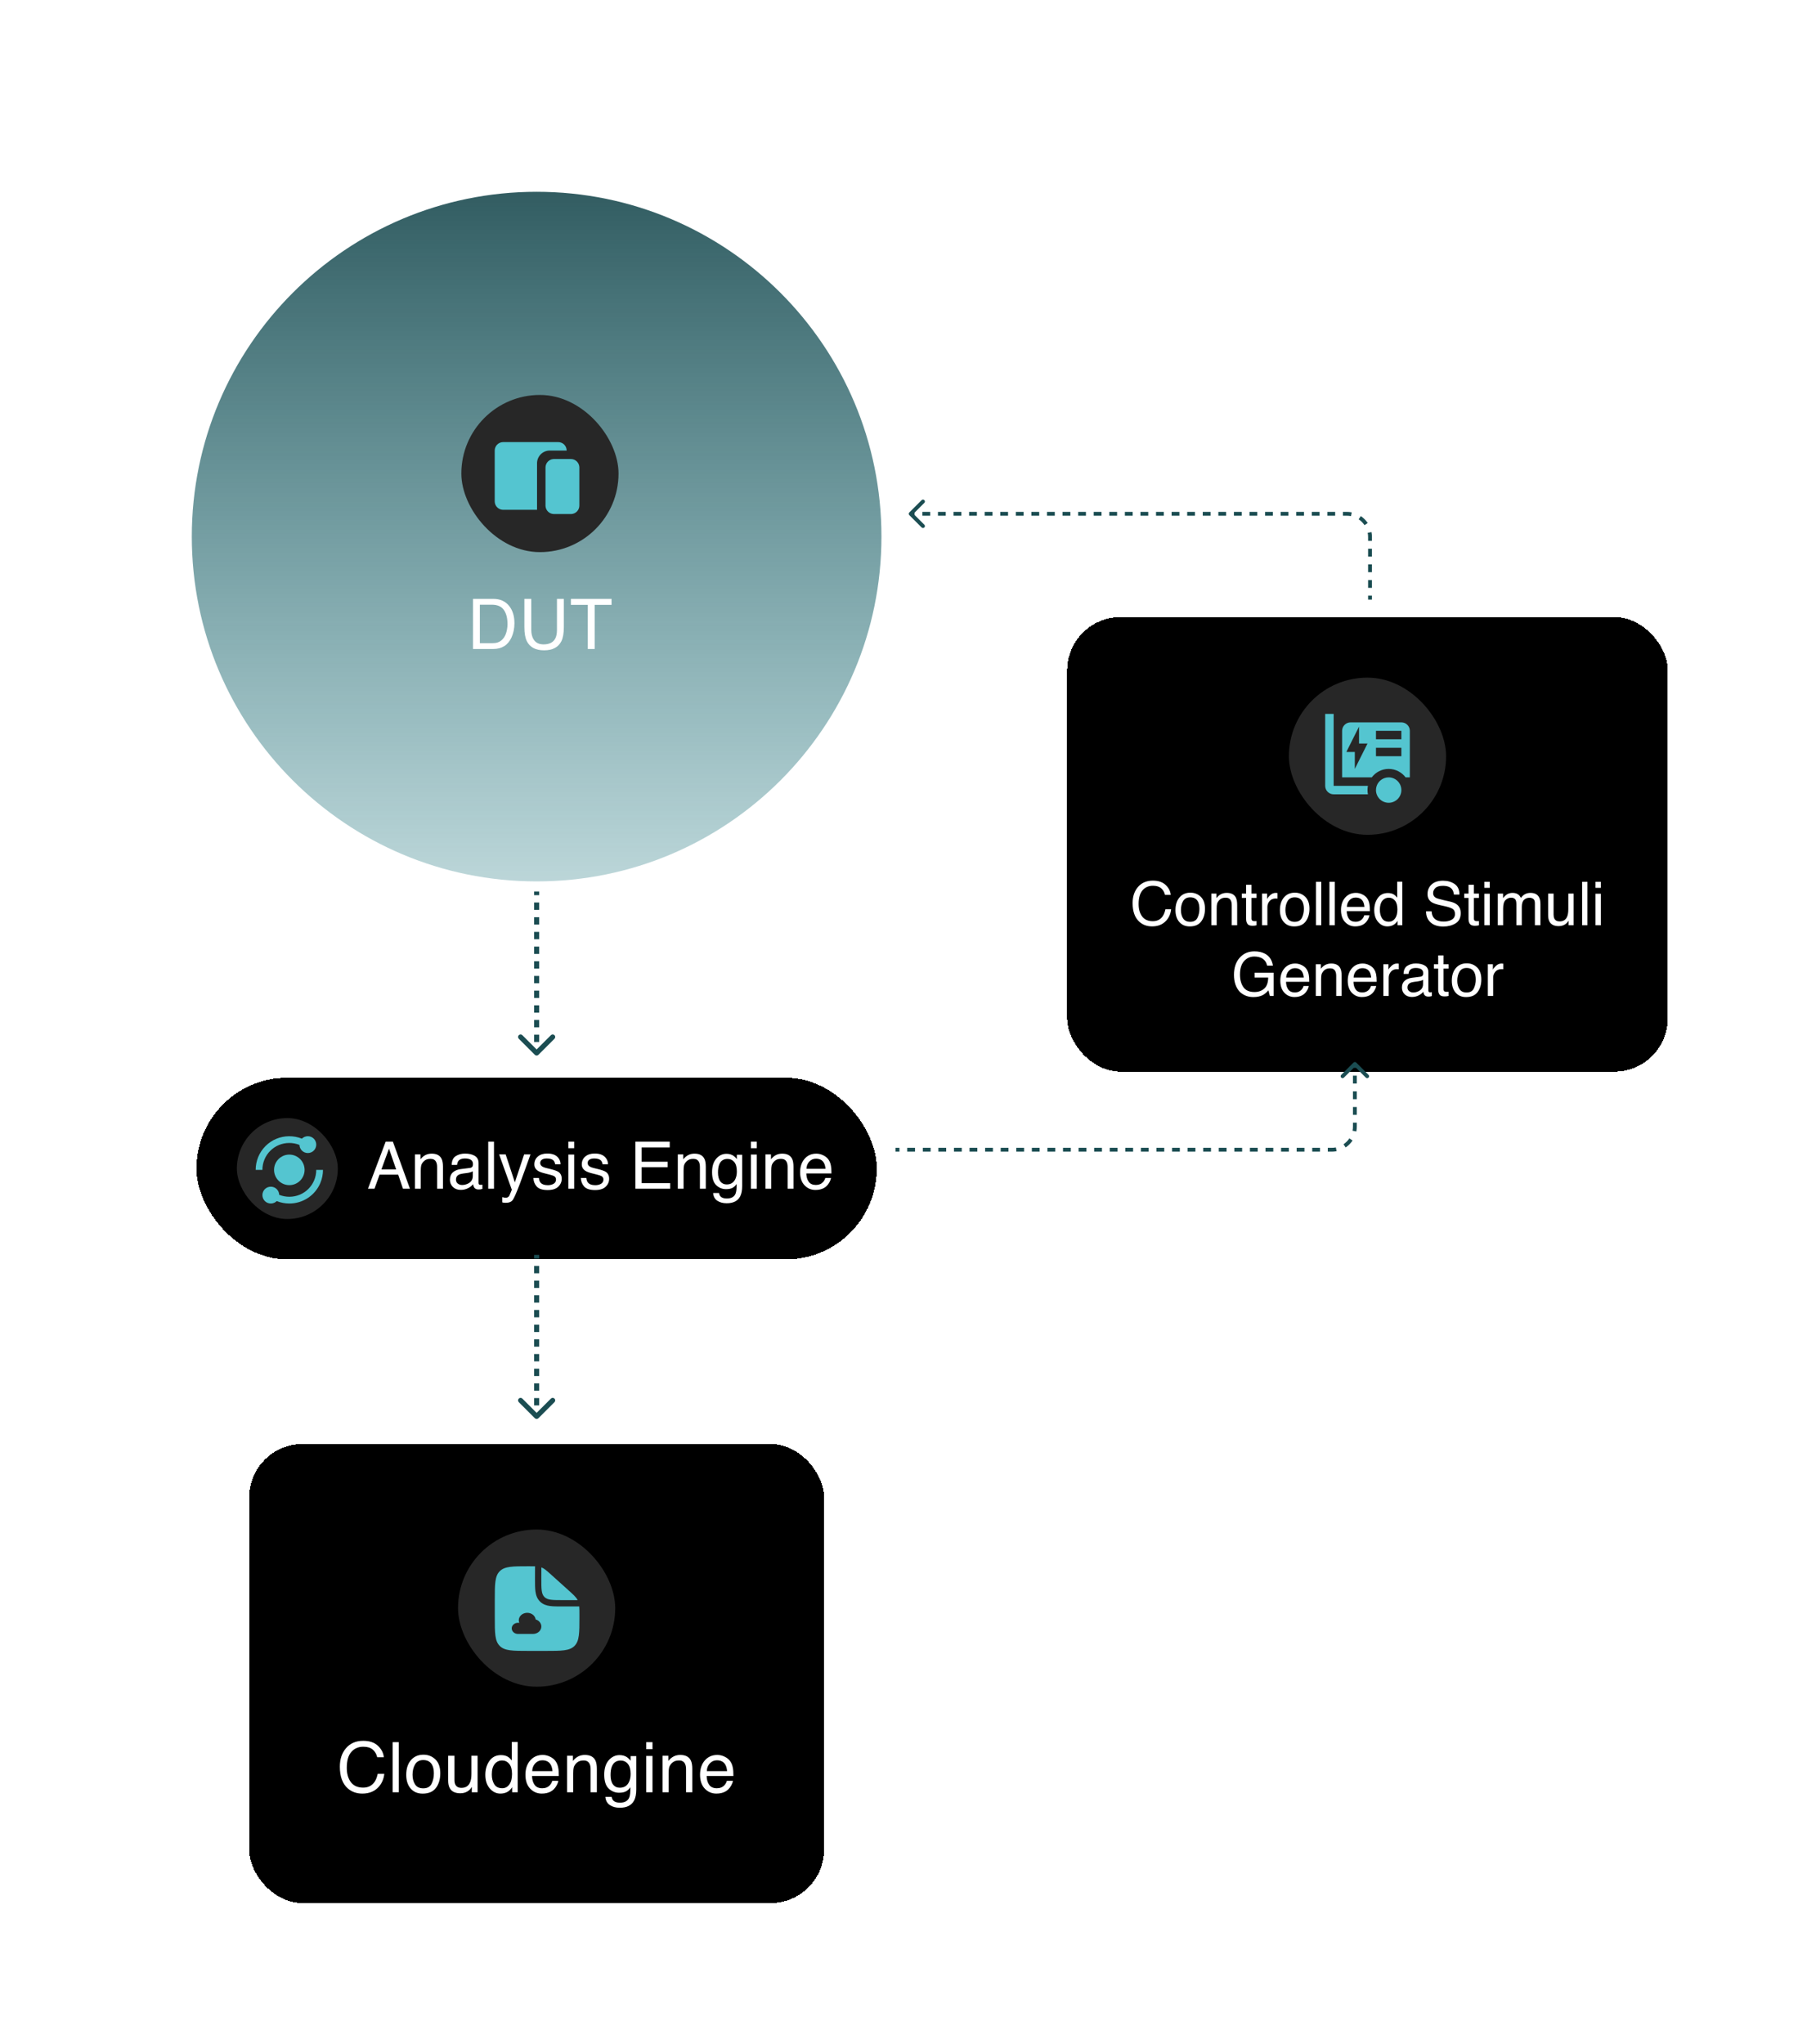
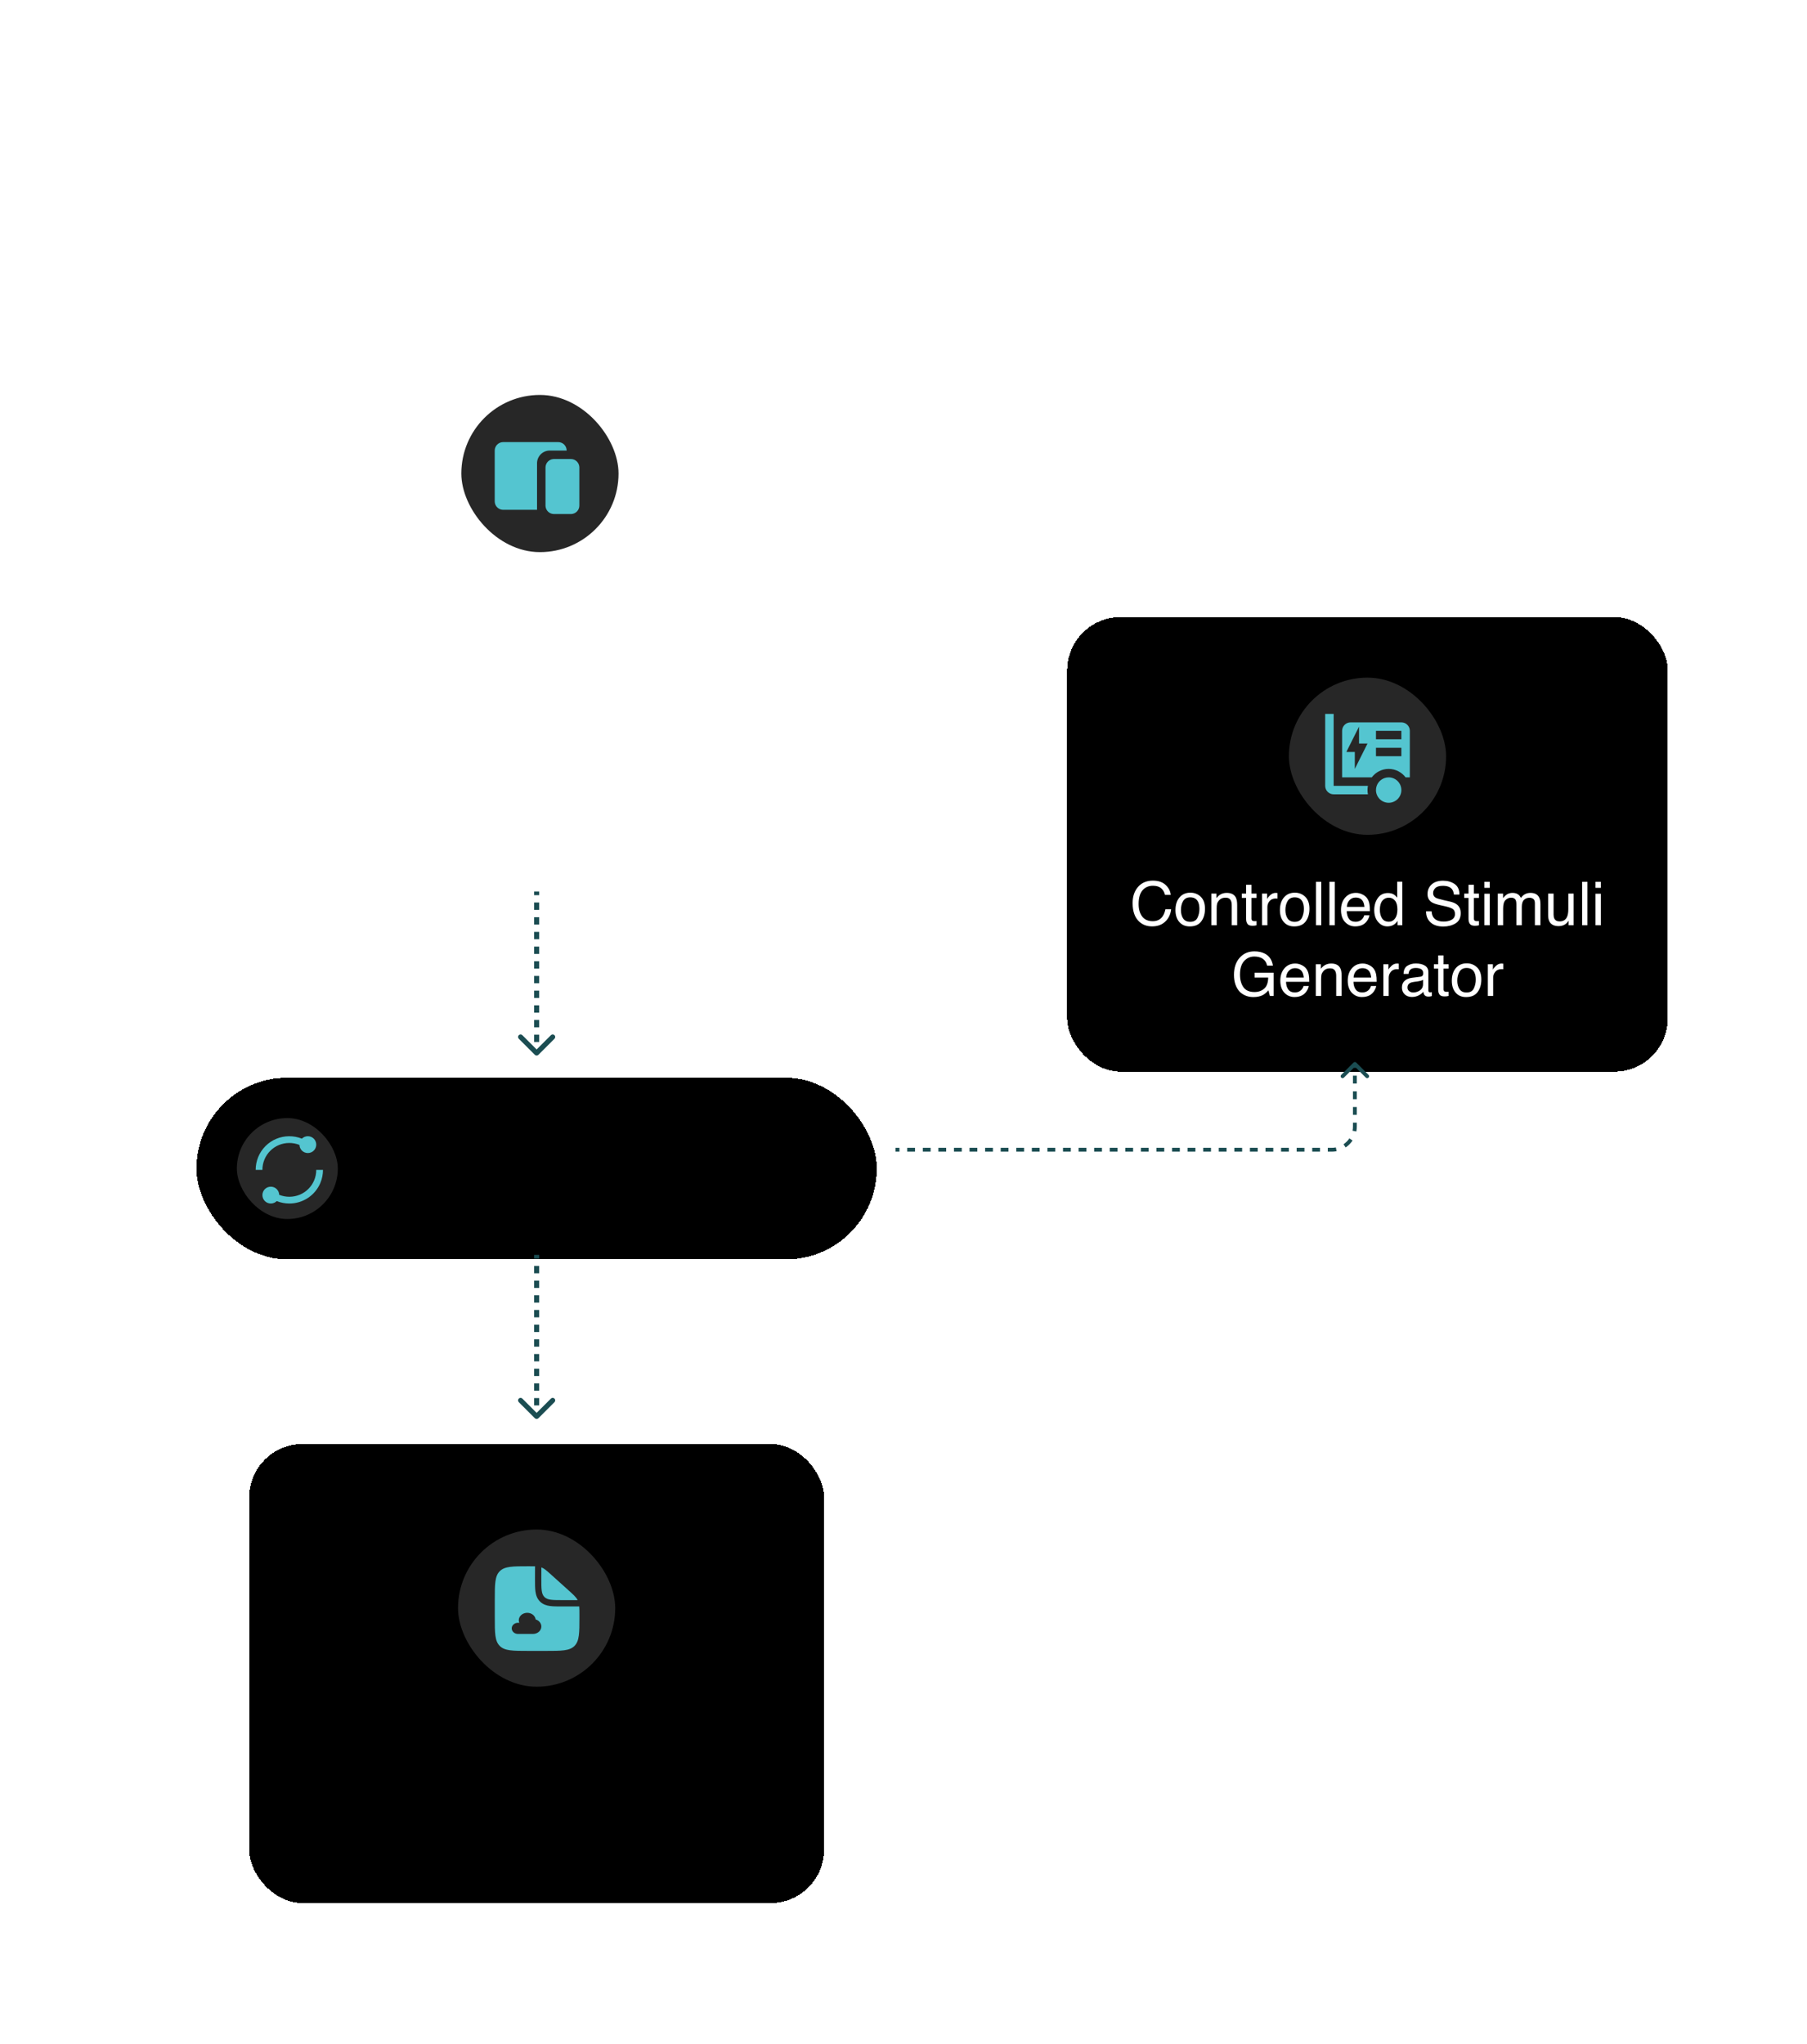
<svg xmlns="http://www.w3.org/2000/svg" width="358" height="405" viewBox="0 0 358 405" fill="none">
  <g filter="url(#filter0_d_2113_2011)">
-     <path fill-rule="evenodd" clip-rule="evenodd" d="M38 106.316C38 68.586 68.586 38 106.316 38C144.045 38 174.631 68.586 174.631 106.316C174.631 144.045 144.045 174.631 106.316 174.631C68.586 174.631 38 144.045 38 106.316Z" fill="url(#paint0_linear_2113_2011)" fill-opacity="0.85" />
-   </g>
+     </g>
  <rect x="91.4" y="78.248" width="31.143" height="31.143" rx="15.571" fill="#272727" />
  <path d="M113.105 90.945C113.528 90.945 113.935 91.105 114.246 91.392C114.556 91.68 114.746 92.074 114.778 92.496L114.782 92.622V100.168C114.782 100.591 114.622 100.999 114.334 101.309C114.047 101.619 113.652 101.809 113.23 101.841L113.105 101.845H109.751C109.328 101.845 108.92 101.686 108.61 101.398C108.3 101.11 108.11 100.716 108.078 100.294L108.074 100.168V92.622C108.074 92.199 108.233 91.791 108.521 91.481C108.809 91.171 109.203 90.981 109.625 90.949L109.751 90.945H113.105ZM110.589 87.591C111.034 87.591 111.461 87.767 111.775 88.082C112.09 88.397 112.266 88.823 112.266 89.268H108.912C108.245 89.268 107.605 89.533 107.133 90.005C106.662 90.476 106.397 91.116 106.397 91.783V101.007H99.689C99.244 101.007 98.817 100.83 98.503 100.516C98.188 100.201 98.012 99.775 98.012 99.33V89.268C98.012 88.823 98.188 88.397 98.503 88.082C98.817 87.767 99.244 87.591 99.689 87.591H110.589Z" fill="#54C5D0" />
  <path d="M97.466 127.432C97.921 127.432 98.295 127.385 98.588 127.29C99.111 127.114 99.539 126.777 99.872 126.276C100.138 125.875 100.329 125.362 100.446 124.736C100.514 124.362 100.548 124.015 100.548 123.695C100.548 122.465 100.302 121.51 99.811 120.829C99.325 120.149 98.538 119.809 97.453 119.809H95.067V127.432H97.466ZM93.715 118.653H97.736C99.102 118.653 100.16 119.137 100.913 120.106C101.584 120.98 101.92 122.1 101.92 123.465C101.92 124.519 101.722 125.472 101.325 126.324C100.627 127.829 99.426 128.581 97.723 128.581H93.715V118.653ZM105.255 118.653V124.79C105.255 125.511 105.39 126.11 105.66 126.587C106.061 127.308 106.737 127.669 107.688 127.669C108.828 127.669 109.603 127.279 110.013 126.499C110.234 126.076 110.344 125.506 110.344 124.79V118.653H111.709V124.229C111.709 125.45 111.545 126.389 111.216 127.047C110.612 128.245 109.472 128.845 107.796 128.845C106.12 128.845 104.982 128.245 104.383 127.047C104.054 126.389 103.89 125.45 103.89 124.229V118.653H105.255ZM121.161 118.653V119.836H117.815V128.581H116.45V119.836H113.105V118.653H121.161Z" fill="white" />
  <path d="M105.963 208.985C106.158 209.18 106.475 209.18 106.67 208.985L109.852 205.803C110.047 205.608 110.047 205.291 109.852 205.096C109.657 204.901 109.34 204.901 109.145 205.096L106.316 207.924L103.488 205.096C103.293 204.901 102.976 204.901 102.781 205.096C102.586 205.291 102.586 205.608 102.781 205.803L105.963 208.985ZM106.316 176.631H105.816V177.359H106.316H106.816V176.631H106.316ZM106.316 178.813H105.816V180.268H106.316H106.816V178.813H106.316ZM106.316 181.722H105.816V183.177H106.316H106.816V181.722H106.316ZM106.316 184.631H105.816V186.086H106.316H106.816V184.631H106.316ZM106.316 187.54H105.816V188.995H106.316H106.816V187.54H106.316ZM106.316 190.45H105.816V191.904H106.316H106.816V190.45H106.316ZM106.316 193.359H105.816V194.813H106.316H106.816V193.359H106.316ZM106.316 196.268H105.816V197.722H106.316H106.816V196.268H106.316ZM106.316 199.177H105.816V200.631H106.316H106.816V199.177H106.316ZM106.316 202.086H105.816V203.54H106.316H106.816V202.086H106.316ZM106.316 204.995H105.816V206.45H106.316H106.816V204.995H106.316ZM106.316 207.904H105.816V208.631H106.316H106.816V207.904H106.316Z" fill="#1B4D52" />
  <g filter="url(#filter1_d_2113_2011)">
    <rect x="38.926" y="210.631" width="134.78" height="36" rx="18" fill="black" shape-rendering="crispEdges" />
    <rect x="46.926" y="218.631" width="20" height="20" rx="10" fill="#272727" />
    <g clip-path="url(#clip0_2113_2011)">
      <path d="M52.405 226.81C52.671 226.176 53.058 225.601 53.545 225.116C54.03 224.629 54.606 224.242 55.24 223.976C56.546 223.433 58.013 223.423 59.326 223.948C59.34 224.38 59.52 224.79 59.831 225.09C60.141 225.391 60.556 225.558 60.988 225.558C61.912 225.558 62.654 224.815 62.654 223.891C62.654 222.967 61.912 222.224 60.988 222.224C60.528 222.224 60.113 222.408 59.812 222.708C58.192 222.059 56.33 222.069 54.722 222.747C53.929 223.08 53.216 223.56 52.602 224.173C51.983 224.793 51.492 225.528 51.158 226.338C50.824 227.148 50.653 228.015 50.654 228.891H51.988C51.988 228.167 52.128 227.467 52.405 226.81ZM62.236 230.972C61.969 231.607 61.585 232.178 61.096 232.666C60.608 233.155 60.037 233.539 59.402 233.806C58.095 234.349 56.628 234.359 55.315 233.834C55.302 233.402 55.121 232.993 54.811 232.692C54.501 232.392 54.086 232.224 53.654 232.224C52.73 232.224 51.988 232.967 51.988 233.891C51.988 234.815 52.73 235.558 53.654 235.558C54.114 235.558 54.529 235.374 54.83 235.074C55.621 235.394 56.467 235.558 57.321 235.558C58.632 235.561 59.915 235.176 61.008 234.452C62.101 233.728 62.956 232.698 63.466 231.49C63.812 230.667 63.989 229.784 63.988 228.891H62.654C62.656 229.606 62.514 230.314 62.236 230.972Z" fill="#54C5D0" />
-       <path d="M57.32 225.866C55.652 225.866 54.295 227.223 54.295 228.891C54.295 230.559 55.652 231.917 57.32 231.917C58.988 231.917 60.346 230.559 60.346 228.891C60.346 227.223 58.988 225.866 57.32 225.866Z" fill="#54C5D0" />
    </g>
-     <path d="M78.483 228.809L77.067 224.688L75.562 228.809H78.483ZM76.407 223.303H77.836L81.22 232.631H79.836L78.89 229.837H75.201L74.191 232.631H72.896L76.407 223.303ZM82.217 225.831H83.303V226.796C83.625 226.398 83.965 226.112 84.325 225.939C84.685 225.765 85.085 225.678 85.525 225.678C86.49 225.678 87.142 226.015 87.481 226.688C87.667 227.056 87.76 227.583 87.76 228.269V232.631H86.599V228.345C86.599 227.93 86.537 227.596 86.414 227.342C86.211 226.919 85.843 226.707 85.309 226.707C85.038 226.707 84.816 226.734 84.643 226.79C84.329 226.883 84.054 227.069 83.817 227.348C83.627 227.573 83.502 227.805 83.443 228.047C83.388 228.284 83.36 228.625 83.36 229.069V232.631H82.217V225.831ZM90.332 230.822C90.332 231.152 90.453 231.412 90.694 231.603C90.935 231.793 91.221 231.888 91.551 231.888C91.954 231.888 92.343 231.795 92.72 231.609C93.355 231.3 93.672 230.794 93.672 230.091V229.171C93.532 229.26 93.353 229.334 93.132 229.393C92.912 229.452 92.696 229.495 92.485 229.52L91.793 229.609C91.378 229.664 91.067 229.751 90.859 229.869C90.508 230.068 90.332 230.386 90.332 230.822ZM93.101 228.51C93.363 228.476 93.539 228.366 93.628 228.18C93.678 228.079 93.704 227.932 93.704 227.742C93.704 227.353 93.564 227.071 93.285 226.897C93.01 226.72 92.614 226.631 92.097 226.631C91.501 226.631 91.077 226.792 90.827 227.113C90.688 227.291 90.597 227.556 90.554 227.907H89.488C89.509 227.069 89.78 226.487 90.3 226.161C90.825 225.831 91.433 225.666 92.123 225.666C92.923 225.666 93.573 225.818 94.072 226.123C94.567 226.428 94.815 226.902 94.815 227.545V231.463C94.815 231.582 94.838 231.677 94.885 231.749C94.936 231.821 95.04 231.857 95.196 231.857C95.247 231.857 95.304 231.855 95.368 231.85C95.431 231.842 95.499 231.831 95.571 231.819V232.663C95.393 232.714 95.257 232.746 95.164 232.758C95.071 232.771 94.944 232.777 94.783 232.777C94.39 232.777 94.104 232.638 93.926 232.358C93.833 232.21 93.767 232.001 93.729 231.73C93.496 232.034 93.162 232.299 92.726 232.523C92.29 232.748 91.809 232.86 91.285 232.86C90.654 232.86 90.137 232.669 89.735 232.288C89.337 231.903 89.138 231.423 89.138 230.847C89.138 230.216 89.335 229.727 89.729 229.38C90.123 229.033 90.639 228.819 91.278 228.739L93.101 228.51ZM96.726 223.303H97.869V232.631H96.726V223.303ZM103.838 225.831H105.102C104.941 226.267 104.583 227.262 104.029 228.815C103.614 229.983 103.267 230.936 102.987 231.673C102.327 233.408 101.861 234.466 101.59 234.847C101.319 235.228 100.854 235.419 100.193 235.419C100.033 235.419 99.908 235.413 99.819 235.4C99.734 235.387 99.628 235.364 99.501 235.33V234.289C99.7 234.344 99.844 234.378 99.933 234.39C100.022 234.403 100.1 234.409 100.168 234.409C100.38 234.409 100.534 234.373 100.632 234.301C100.733 234.234 100.818 234.149 100.886 234.047C100.907 234.013 100.983 233.84 101.114 233.527C101.245 233.213 101.341 232.981 101.4 232.828L98.885 225.831H100.181L102.003 231.368L103.838 225.831ZM106.772 230.498C106.806 230.879 106.901 231.171 107.058 231.374C107.345 231.742 107.845 231.927 108.556 231.927C108.979 231.927 109.352 231.836 109.674 231.653C109.995 231.467 110.156 231.181 110.156 230.796C110.156 230.504 110.027 230.282 109.769 230.13C109.604 230.036 109.278 229.928 108.791 229.806L107.883 229.577C107.303 229.433 106.876 229.272 106.6 229.095C106.109 228.785 105.864 228.358 105.864 227.812C105.864 227.168 106.094 226.648 106.556 226.25C107.022 225.852 107.646 225.653 108.429 225.653C109.454 225.653 110.192 225.953 110.645 226.555C110.929 226.936 111.066 227.346 111.058 227.786H109.978C109.957 227.528 109.866 227.293 109.705 227.082C109.443 226.781 108.988 226.631 108.34 226.631C107.908 226.631 107.58 226.713 107.356 226.878C107.136 227.044 107.026 227.262 107.026 227.532C107.026 227.829 107.172 228.066 107.464 228.244C107.633 228.349 107.883 228.443 108.213 228.523L108.969 228.707C109.79 228.906 110.34 229.099 110.62 229.285C111.064 229.577 111.287 230.036 111.287 230.663C111.287 231.268 111.056 231.791 110.594 232.231C110.137 232.672 109.439 232.892 108.499 232.892C107.487 232.892 106.77 232.663 106.346 232.206C105.927 231.744 105.703 231.175 105.673 230.498H106.772ZM112.595 225.862H113.757V232.631H112.595V225.862ZM112.595 223.303H113.757V224.599H112.595V223.303ZM116.17 230.498C116.203 230.879 116.299 231.171 116.455 231.374C116.743 231.742 117.243 231.927 117.954 231.927C118.377 231.927 118.75 231.836 119.071 231.653C119.393 231.467 119.554 231.181 119.554 230.796C119.554 230.504 119.425 230.282 119.167 230.13C119.002 230.036 118.676 229.928 118.189 229.806L117.281 229.577C116.701 229.433 116.273 229.272 115.998 229.095C115.507 228.785 115.261 228.358 115.261 227.812C115.261 227.168 115.492 226.648 115.954 226.25C116.419 225.852 117.044 225.653 117.827 225.653C118.851 225.653 119.59 225.953 120.043 226.555C120.327 226.936 120.464 227.346 120.456 227.786H119.376C119.355 227.528 119.264 227.293 119.103 227.082C118.841 226.781 118.386 226.631 117.738 226.631C117.306 226.631 116.978 226.713 116.754 226.878C116.534 227.044 116.424 227.262 116.424 227.532C116.424 227.829 116.57 228.066 116.862 228.244C117.031 228.349 117.281 228.443 117.611 228.523L118.367 228.707C119.188 228.906 119.738 229.099 120.017 229.285C120.462 229.577 120.684 230.036 120.684 230.663C120.684 231.268 120.454 231.791 119.992 232.231C119.535 232.672 118.836 232.892 117.897 232.892C116.885 232.892 116.167 232.663 115.744 232.206C115.325 231.744 115.101 231.175 115.071 230.498H116.17ZM125.885 223.303H132.685V224.446H127.117V227.278H132.266V228.358H127.117V231.52H132.781V232.631H125.885V223.303ZM134.286 225.831H135.371V226.796C135.693 226.398 136.034 226.112 136.394 225.939C136.753 225.765 137.154 225.678 137.594 225.678C138.559 225.678 139.211 226.015 139.549 226.688C139.736 227.056 139.829 227.583 139.829 228.269V232.631H138.667V228.345C138.667 227.93 138.605 227.596 138.483 227.342C138.28 226.919 137.911 226.707 137.378 226.707C137.107 226.707 136.885 226.734 136.711 226.79C136.398 226.883 136.123 227.069 135.886 227.348C135.695 227.573 135.57 227.805 135.511 228.047C135.456 228.284 135.428 228.625 135.428 229.069V232.631H134.286V225.831ZM143.925 225.71C144.458 225.71 144.924 225.841 145.321 226.104C145.537 226.252 145.757 226.468 145.982 226.751V225.894H147.036V232.079C147.036 232.942 146.909 233.624 146.655 234.124C146.181 235.046 145.285 235.508 143.969 235.508C143.237 235.508 142.621 235.343 142.121 235.013C141.622 234.687 141.342 234.174 141.283 233.476H142.445C142.5 233.781 142.61 234.016 142.775 234.181C143.033 234.435 143.44 234.562 143.994 234.562C144.871 234.562 145.444 234.253 145.715 233.635C145.876 233.271 145.95 232.621 145.937 231.685C145.709 232.032 145.434 232.291 145.112 232.46C144.79 232.629 144.365 232.714 143.836 232.714C143.099 232.714 142.453 232.454 141.899 231.933C141.349 231.408 141.073 230.542 141.073 229.336C141.073 228.197 141.351 227.308 141.905 226.669C142.464 226.03 143.137 225.71 143.925 225.71ZM145.982 229.202C145.982 228.36 145.808 227.736 145.461 227.329C145.114 226.923 144.672 226.72 144.134 226.72C143.33 226.72 142.779 227.096 142.483 227.85C142.326 228.252 142.248 228.779 142.248 229.431C142.248 230.197 142.403 230.781 142.712 231.184C143.025 231.582 143.444 231.78 143.969 231.78C144.79 231.78 145.368 231.41 145.702 230.669C145.889 230.25 145.982 229.761 145.982 229.202ZM148.763 225.862H149.925V232.631H148.763V225.862ZM148.763 223.303H149.925V224.599H148.763V223.303ZM151.659 225.831H152.744V226.796C153.066 226.398 153.407 226.112 153.767 225.939C154.127 225.765 154.527 225.678 154.967 225.678C155.932 225.678 156.584 226.015 156.923 226.688C157.109 227.056 157.202 227.583 157.202 228.269V232.631H156.04V228.345C156.04 227.93 155.979 227.596 155.856 227.342C155.653 226.919 155.284 226.707 154.751 226.707C154.48 226.707 154.258 226.734 154.084 226.79C153.771 226.883 153.496 227.069 153.259 227.348C153.068 227.573 152.943 227.805 152.884 228.047C152.829 228.284 152.802 228.625 152.802 229.069V232.631H151.659V225.831ZM161.729 225.678C162.212 225.678 162.68 225.793 163.133 226.021C163.586 226.246 163.931 226.538 164.168 226.897C164.396 227.24 164.549 227.64 164.625 228.098C164.693 228.411 164.726 228.91 164.726 229.596H159.742C159.763 230.286 159.926 230.841 160.231 231.26C160.536 231.675 161.008 231.882 161.647 231.882C162.244 231.882 162.72 231.685 163.076 231.292C163.279 231.063 163.423 230.798 163.507 230.498H164.631C164.602 230.748 164.502 231.027 164.333 231.336C164.168 231.641 163.981 231.891 163.774 232.085C163.427 232.424 162.997 232.653 162.485 232.771C162.21 232.839 161.899 232.873 161.552 232.873C160.705 232.873 159.987 232.566 159.399 231.952C158.811 231.334 158.516 230.47 158.516 229.361C158.516 228.269 158.813 227.382 159.405 226.701C159.998 226.019 160.773 225.678 161.729 225.678ZM163.552 228.688C163.505 228.193 163.397 227.797 163.228 227.501C162.915 226.95 162.392 226.675 161.66 226.675C161.135 226.675 160.694 226.866 160.339 227.247C159.983 227.623 159.795 228.104 159.774 228.688H163.552Z" fill="white" />
  </g>
  <path d="M105.963 280.985C106.158 281.18 106.475 281.18 106.67 280.985L109.852 277.803C110.047 277.608 110.047 277.291 109.852 277.096C109.657 276.901 109.34 276.901 109.145 277.096L106.316 279.924L103.488 277.096C103.293 276.901 102.976 276.901 102.781 277.096C102.586 277.291 102.586 277.608 102.781 277.803L105.963 280.985ZM106.316 248.631H105.816V249.359H106.316H106.816V248.631H106.316ZM106.316 250.813H105.816V252.268H106.316H106.816V250.813H106.316ZM106.316 253.722H105.816V255.177H106.316H106.816V253.722H106.316ZM106.316 256.631H105.816V258.086H106.316H106.816V256.631H106.316ZM106.316 259.54H105.816V260.995H106.316H106.816V259.54H106.316ZM106.316 262.45H105.816V263.904H106.316H106.816V262.45H106.316ZM106.316 265.359H105.816V266.813H106.316H106.816V265.359H106.316ZM106.316 268.268H105.816V269.722H106.316H106.816V268.268H106.316ZM106.316 271.177H105.816V272.631H106.316H106.816V271.177H106.316ZM106.316 274.086H105.816V275.54H106.316H106.816V274.086H106.316ZM106.316 276.995H105.816V278.45H106.316H106.816V276.995H106.316ZM106.316 279.904H105.816V280.631H106.316H106.816V279.904H106.316Z" fill="#1B4D52" />
  <g filter="url(#filter2_d_2113_2011)">
    <rect x="49.369" y="282.631" width="113.893" height="90.956" rx="10.592" fill="black" shape-rendering="crispEdges" />
    <rect x="90.744" y="299.578" width="31.143" height="31.143" rx="15.571" fill="#272727" />
    <path d="M112.574 311.566L109.254 308.578C108.309 307.727 107.837 307.301 107.256 307.079L107.248 309.371C107.248 311.348 107.248 312.336 107.862 312.95C108.476 313.564 109.464 313.564 111.441 313.564H114.442C114.139 312.974 113.594 312.484 112.574 311.566Z" fill="#54C5D0" />
    <path fill-rule="evenodd" clip-rule="evenodd" d="M104.735 323.626H108.089C111.251 323.626 112.833 323.626 113.815 322.643C114.796 321.66 114.797 320.08 114.797 316.918V316.551C114.797 315.819 114.797 315.269 114.761 314.821H111.364C110.444 314.821 109.63 314.821 108.976 314.733C108.265 314.638 107.555 314.419 106.976 313.84C106.396 313.259 106.177 312.549 106.081 311.839C105.993 311.184 105.993 310.372 105.993 309.451L106.001 307.075C106.001 307.005 106.007 306.937 106.018 306.87C105.675 306.856 105.269 306.856 104.76 306.856C101.582 306.856 99.992 306.856 99.01 307.838C98.027 308.82 98.027 310.402 98.027 313.564V316.918C98.027 320.08 98.027 321.661 99.01 322.643C99.993 323.625 101.573 323.626 104.735 323.626ZM105.574 320.272C106.5 320.272 107.251 319.609 107.251 318.792C107.251 318.144 106.78 317.594 106.122 317.393C106.029 316.654 105.319 316.079 104.456 316.079C103.53 316.079 102.779 316.742 102.779 317.559C102.779 317.739 102.815 317.913 102.883 318.073C102.802 318.06 102.721 318.053 102.639 318.052C101.945 318.052 101.381 318.549 101.381 319.162C101.381 319.774 101.945 320.272 102.639 320.272H105.574Z" fill="#54C5D0" />
-     <path d="M71.961 341.442C73.218 341.442 74.193 341.774 74.887 342.436C75.581 343.098 75.966 343.851 76.043 344.693H74.732C74.583 344.053 74.286 343.547 73.84 343.173C73.398 342.799 72.776 342.612 71.974 342.612C70.997 342.612 70.206 342.956 69.602 343.646C69.003 344.331 68.703 345.383 68.703 346.802C68.703 347.964 68.974 348.908 69.514 349.634C70.06 350.355 70.871 350.715 71.947 350.715C72.939 350.715 73.693 350.334 74.212 349.573C74.486 349.172 74.691 348.645 74.826 347.991H76.138C76.02 349.037 75.633 349.913 74.975 350.62C74.187 351.472 73.123 351.898 71.785 351.898C70.632 351.898 69.663 351.549 68.879 350.85C67.847 349.926 67.331 348.5 67.331 346.572C67.331 345.108 67.719 343.907 68.494 342.97C69.332 341.952 70.488 341.442 71.961 341.442ZM77.79 341.713H79.006V351.641H77.79V341.713ZM83.849 350.857C84.655 350.857 85.207 350.553 85.504 349.945C85.806 349.332 85.957 348.651 85.957 347.903C85.957 347.228 85.849 346.678 85.633 346.254C85.29 345.588 84.7 345.254 83.862 345.254C83.119 345.254 82.578 345.538 82.24 346.106C81.902 346.673 81.733 347.358 81.733 348.16C81.733 348.931 81.902 349.573 82.24 350.086C82.578 350.6 83.114 350.857 83.849 350.857ZM83.896 344.193C84.829 344.193 85.617 344.504 86.261 345.126C86.906 345.748 87.228 346.662 87.228 347.87C87.228 349.037 86.944 350.001 86.376 350.762C85.808 351.524 84.928 351.904 83.734 351.904C82.738 351.904 81.947 351.569 81.362 350.897C80.776 350.222 80.483 349.316 80.483 348.181C80.483 346.964 80.792 345.995 81.409 345.274C82.026 344.554 82.855 344.193 83.896 344.193ZM90.036 344.403V349.208C90.036 349.577 90.094 349.879 90.212 350.113C90.428 350.546 90.831 350.762 91.421 350.762C92.268 350.762 92.845 350.384 93.151 349.627C93.318 349.221 93.401 348.665 93.401 347.958V344.403H94.618V351.641H93.469L93.483 350.573C93.325 350.848 93.129 351.08 92.895 351.269C92.43 351.648 91.867 351.837 91.205 351.837C90.173 351.837 89.47 351.492 89.096 350.803C88.894 350.433 88.792 349.94 88.792 349.323V344.403H90.036ZM97.433 348.106C97.433 348.881 97.597 349.53 97.926 350.053C98.255 350.575 98.782 350.837 99.507 350.837C100.071 350.837 100.533 350.596 100.893 350.113C101.258 349.627 101.44 348.931 101.44 348.025C101.44 347.111 101.253 346.435 100.879 345.998C100.505 345.556 100.044 345.335 99.494 345.335C98.881 345.335 98.383 345.57 98 346.038C97.622 346.507 97.433 347.196 97.433 348.106ZM99.264 344.274C99.818 344.274 100.282 344.391 100.656 344.626C100.873 344.761 101.118 344.997 101.393 345.335V341.679H102.562V351.641H101.467V350.634C101.184 351.08 100.848 351.402 100.46 351.6C100.073 351.799 99.629 351.898 99.129 351.898C98.323 351.898 97.624 351.56 97.034 350.884C96.444 350.204 96.149 349.3 96.149 348.174C96.149 347.12 96.417 346.207 96.953 345.437C97.493 344.662 98.264 344.274 99.264 344.274ZM107.519 344.24C108.033 344.24 108.531 344.362 109.013 344.605C109.495 344.844 109.862 345.155 110.115 345.538C110.358 345.903 110.52 346.329 110.601 346.815C110.673 347.149 110.709 347.68 110.709 348.41H105.404C105.427 349.145 105.6 349.735 105.924 350.181C106.249 350.623 106.751 350.843 107.432 350.843C108.067 350.843 108.574 350.634 108.952 350.215C109.168 349.972 109.322 349.69 109.412 349.37H110.608C110.576 349.636 110.471 349.933 110.29 350.262C110.115 350.587 109.916 350.852 109.696 351.06C109.326 351.42 108.869 351.663 108.324 351.79C108.031 351.862 107.7 351.898 107.33 351.898C106.429 351.898 105.665 351.571 105.039 350.918C104.413 350.26 104.1 349.341 104.1 348.16C104.1 346.998 104.415 346.054 105.046 345.329C105.677 344.603 106.501 344.24 107.519 344.24ZM109.459 347.444C109.409 346.917 109.295 346.495 109.114 346.18C108.781 345.594 108.225 345.302 107.445 345.302C106.886 345.302 106.418 345.504 106.039 345.91C105.661 346.311 105.46 346.822 105.438 347.444H109.459ZM112.348 344.403H113.504V345.43C113.846 345.006 114.209 344.702 114.592 344.518C114.975 344.333 115.401 344.24 115.869 344.24C116.896 344.24 117.59 344.599 117.951 345.315C118.149 345.707 118.248 346.268 118.248 346.998V351.641H117.011V347.079C117.011 346.637 116.946 346.281 116.815 346.011C116.599 345.561 116.207 345.335 115.639 345.335C115.351 345.335 115.115 345.365 114.93 345.423C114.596 345.522 114.304 345.721 114.051 346.018C113.848 346.257 113.716 346.505 113.652 346.761C113.594 347.014 113.565 347.376 113.565 347.849V351.641H112.348V344.403ZM122.746 344.274C123.313 344.274 123.809 344.414 124.233 344.693C124.462 344.851 124.697 345.081 124.935 345.383V344.47H126.057V351.053C126.057 351.972 125.922 352.697 125.652 353.229C125.147 354.211 124.194 354.702 122.793 354.702C122.014 354.702 121.358 354.527 120.826 354.175C120.295 353.828 119.997 353.283 119.934 352.54H121.171C121.23 352.864 121.347 353.114 121.522 353.29C121.797 353.56 122.23 353.695 122.82 353.695C123.753 353.695 124.363 353.367 124.652 352.709C124.823 352.321 124.902 351.63 124.888 350.634C124.645 351.003 124.352 351.278 124.01 351.458C123.667 351.639 123.214 351.729 122.651 351.729C121.867 351.729 121.18 351.452 120.59 350.897C120.004 350.339 119.711 349.417 119.711 348.133C119.711 346.921 120.006 345.975 120.597 345.295C121.191 344.614 121.908 344.274 122.746 344.274ZM124.935 347.991C124.935 347.095 124.751 346.43 124.381 345.998C124.012 345.565 123.541 345.349 122.969 345.349C122.113 345.349 121.527 345.75 121.212 346.552C121.045 346.98 120.962 347.541 120.962 348.235C120.962 349.05 121.126 349.672 121.455 350.1C121.788 350.523 122.234 350.735 122.793 350.735C123.667 350.735 124.282 350.341 124.638 349.553C124.836 349.106 124.935 348.586 124.935 347.991ZM128.034 344.436H129.271V351.641H128.034V344.436ZM128.034 341.713H129.271V343.092H128.034V341.713ZM131.254 344.403H132.41V345.43C132.752 345.006 133.115 344.702 133.498 344.518C133.881 344.333 134.307 344.24 134.775 344.24C135.803 344.24 136.496 344.599 136.857 345.315C137.055 345.707 137.154 346.268 137.154 346.998V351.641H135.918V347.079C135.918 346.637 135.852 346.281 135.722 346.011C135.505 345.561 135.113 345.335 134.546 345.335C134.257 345.335 134.021 345.365 133.836 345.423C133.503 345.522 133.21 345.721 132.957 346.018C132.755 346.257 132.622 346.505 132.559 346.761C132.5 347.014 132.471 347.376 132.471 347.849V351.641H131.254V344.403ZM142.111 344.24C142.625 344.24 143.123 344.362 143.605 344.605C144.087 344.844 144.454 345.155 144.707 345.538C144.95 345.903 145.112 346.329 145.193 346.815C145.265 347.149 145.301 347.68 145.301 348.41H139.996C140.019 349.145 140.192 349.735 140.516 350.181C140.841 350.623 141.343 350.843 142.024 350.843C142.659 350.843 143.166 350.634 143.544 350.215C143.76 349.972 143.914 349.69 144.004 349.37H145.2C145.168 349.636 145.063 349.933 144.882 350.262C144.707 350.587 144.508 350.852 144.288 351.06C143.918 351.42 143.461 351.663 142.916 351.79C142.623 351.862 142.292 351.898 141.922 351.898C141.021 351.898 140.257 351.571 139.631 350.918C139.005 350.26 138.692 349.341 138.692 348.16C138.692 346.998 139.007 346.054 139.638 345.329C140.269 344.603 141.093 344.24 142.111 344.24ZM144.051 347.444C144.002 346.917 143.887 346.495 143.706 346.18C143.373 345.594 142.817 345.302 142.037 345.302C141.478 345.302 141.01 345.504 140.631 345.91C140.253 346.311 140.052 346.822 140.03 347.444H144.051Z" fill="white" />
  </g>
  <g filter="url(#filter3_d_2113_2011)">
    <rect x="211.426" y="118.796" width="119" height="90.063" rx="10.592" fill="black" shape-rendering="crispEdges" />
    <rect x="255.355" y="130.796" width="31.143" height="31.143" rx="15.571" fill="#272727" />
    <path d="M264.22 137.983H262.543V152.237C262.543 152.682 262.72 153.108 263.034 153.423C263.349 153.737 263.775 153.914 264.22 153.914H271.012C270.953 153.646 270.928 153.361 270.928 153.076C270.928 152.79 270.953 152.505 271.012 152.237H264.22V137.983ZM271.766 150.56C272.529 149.545 273.745 148.883 275.12 148.883C276.496 148.883 277.711 149.545 278.474 150.56H279.313V141.337C279.313 140.406 278.567 139.66 277.636 139.66H267.574C267.129 139.66 266.703 139.836 266.388 140.151C266.074 140.465 265.897 140.892 265.897 141.337V150.56H271.766ZM277.636 141.337V143.014H272.605V141.337H277.636ZM272.605 144.691H277.636V146.368H272.605V144.691ZM266.735 145.529L269.251 140.498V143.852H270.928L268.412 148.883V145.529H266.735ZM272.748 152.237C272.653 152.506 272.605 152.79 272.605 153.076C272.605 153.743 272.87 154.383 273.342 154.854C273.813 155.326 274.453 155.591 275.12 155.591C276.512 155.591 277.636 154.467 277.636 153.076C277.636 151.684 276.512 150.56 275.12 150.56C274.022 150.56 273.091 151.264 272.748 152.237Z" fill="#54C5D0" />
    <path d="M228.404 171.017C229.494 171.017 230.34 171.304 230.941 171.879C231.543 172.453 231.877 173.105 231.943 173.836H230.807C230.678 173.281 230.42 172.841 230.033 172.517C229.65 172.193 229.111 172.031 228.416 172.031C227.568 172.031 226.883 172.33 226.359 172.927C225.84 173.521 225.58 174.433 225.58 175.664C225.58 176.672 225.814 177.49 226.283 178.119C226.756 178.744 227.459 179.056 228.393 179.056C229.252 179.056 229.906 178.726 230.355 178.066C230.594 177.718 230.771 177.261 230.889 176.695H232.025C231.924 177.601 231.588 178.361 231.018 178.974C230.334 179.713 229.412 180.082 228.252 180.082C227.252 180.082 226.412 179.779 225.732 179.173C224.838 178.373 224.391 177.136 224.391 175.464C224.391 174.195 224.727 173.154 225.398 172.341C226.125 171.459 227.127 171.017 228.404 171.017ZM235.799 179.179C236.498 179.179 236.977 178.916 237.234 178.388C237.496 177.857 237.627 177.267 237.627 176.619C237.627 176.033 237.533 175.556 237.346 175.189C237.049 174.611 236.537 174.322 235.811 174.322C235.166 174.322 234.697 174.568 234.404 175.06C234.111 175.552 233.965 176.146 233.965 176.841C233.965 177.509 234.111 178.066 234.404 178.511C234.697 178.957 235.162 179.179 235.799 179.179ZM235.84 173.402C236.648 173.402 237.332 173.672 237.891 174.211C238.449 174.75 238.729 175.543 238.729 176.589C238.729 177.601 238.482 178.437 237.99 179.097C237.498 179.757 236.734 180.088 235.699 180.088C234.836 180.088 234.15 179.797 233.643 179.214C233.135 178.629 232.881 177.843 232.881 176.859C232.881 175.804 233.148 174.964 233.684 174.339C234.219 173.714 234.938 173.402 235.84 173.402ZM239.988 173.584H240.99V174.474C241.287 174.107 241.602 173.843 241.934 173.683C242.266 173.523 242.635 173.443 243.041 173.443C243.932 173.443 244.533 173.754 244.846 174.375C245.018 174.714 245.104 175.201 245.104 175.834V179.859H244.031V175.904C244.031 175.521 243.975 175.213 243.861 174.978C243.674 174.588 243.334 174.392 242.842 174.392C242.592 174.392 242.387 174.418 242.227 174.468C241.938 174.554 241.684 174.726 241.465 174.984C241.289 175.191 241.174 175.406 241.119 175.629C241.068 175.847 241.043 176.162 241.043 176.572V179.859H239.988V173.584ZM246.879 171.832H247.945V173.584H248.947V174.445H247.945V178.541C247.945 178.759 248.02 178.906 248.168 178.98C248.25 179.023 248.387 179.045 248.578 179.045C248.629 179.045 248.684 179.045 248.742 179.045C248.801 179.041 248.869 179.035 248.947 179.027V179.859C248.826 179.894 248.699 179.92 248.566 179.935C248.438 179.951 248.297 179.959 248.145 179.959C247.652 179.959 247.318 179.834 247.143 179.584C246.967 179.33 246.879 179.002 246.879 178.599V174.445H246.029V173.584H246.879V171.832ZM250.037 173.584H251.039V174.668C251.121 174.457 251.322 174.201 251.643 173.9C251.963 173.595 252.332 173.443 252.75 173.443C252.77 173.443 252.803 173.445 252.85 173.449C252.896 173.453 252.977 173.461 253.09 173.472V174.586C253.027 174.574 252.969 174.566 252.914 174.562C252.863 174.558 252.807 174.556 252.744 174.556C252.213 174.556 251.805 174.728 251.52 175.072C251.234 175.412 251.092 175.804 251.092 176.25V179.859H250.037V173.584ZM256.494 179.179C257.193 179.179 257.672 178.916 257.93 178.388C258.191 177.857 258.322 177.267 258.322 176.619C258.322 176.033 258.229 175.556 258.041 175.189C257.744 174.611 257.232 174.322 256.506 174.322C255.861 174.322 255.393 174.568 255.1 175.06C254.807 175.552 254.66 176.146 254.66 176.841C254.66 177.509 254.807 178.066 255.1 178.511C255.393 178.957 255.857 179.179 256.494 179.179ZM256.535 173.402C257.344 173.402 258.027 173.672 258.586 174.211C259.145 174.75 259.424 175.543 259.424 176.589C259.424 177.601 259.178 178.437 258.686 179.097C258.193 179.757 257.43 180.088 256.395 180.088C255.531 180.088 254.846 179.797 254.338 179.214C253.83 178.629 253.576 177.843 253.576 176.859C253.576 175.804 253.844 174.964 254.379 174.339C254.914 173.714 255.633 173.402 256.535 173.402ZM260.713 171.252H261.768V179.859H260.713V171.252ZM263.385 171.252H264.439V179.859H263.385V171.252ZM268.641 173.443C269.086 173.443 269.518 173.548 269.936 173.759C270.354 173.966 270.672 174.236 270.891 174.568C271.102 174.884 271.242 175.254 271.312 175.675C271.375 175.964 271.406 176.425 271.406 177.058H266.807C266.826 177.695 266.977 178.207 267.258 178.593C267.539 178.976 267.975 179.168 268.564 179.168C269.115 179.168 269.555 178.986 269.883 178.623C270.07 178.412 270.203 178.168 270.281 177.89H271.318C271.291 178.121 271.199 178.379 271.043 178.664C270.891 178.945 270.719 179.175 270.527 179.355C270.207 179.668 269.811 179.879 269.338 179.988C269.084 180.05 268.797 180.082 268.477 180.082C267.695 180.082 267.033 179.798 266.49 179.232C265.947 178.662 265.676 177.865 265.676 176.841C265.676 175.834 265.949 175.015 266.496 174.386C267.043 173.757 267.758 173.443 268.641 173.443ZM270.322 176.22C270.279 175.763 270.18 175.398 270.023 175.125C269.734 174.617 269.252 174.363 268.576 174.363C268.092 174.363 267.686 174.539 267.357 174.89C267.029 175.238 266.855 175.681 266.836 176.22H270.322ZM273.375 176.795C273.375 177.466 273.518 178.029 273.803 178.482C274.088 178.935 274.545 179.162 275.174 179.162C275.662 179.162 276.062 178.953 276.375 178.535C276.691 178.113 276.85 177.509 276.85 176.724C276.85 175.931 276.688 175.345 276.363 174.966C276.039 174.584 275.639 174.392 275.162 174.392C274.631 174.392 274.199 174.595 273.867 175.002C273.539 175.408 273.375 176.005 273.375 176.795ZM274.963 173.472C275.443 173.472 275.846 173.574 276.17 173.777C276.357 173.894 276.57 174.099 276.809 174.392V171.222H277.822V179.859H276.873V178.986C276.627 179.373 276.336 179.652 276 179.824C275.664 179.996 275.279 180.082 274.846 180.082C274.146 180.082 273.541 179.789 273.029 179.203C272.518 178.613 272.262 177.83 272.262 176.853C272.262 175.939 272.494 175.148 272.959 174.48C273.428 173.808 274.096 173.472 274.963 173.472ZM283.629 177.082C283.656 177.57 283.771 177.966 283.975 178.271C284.361 178.841 285.043 179.127 286.02 179.127C286.457 179.127 286.855 179.064 287.215 178.939C287.91 178.697 288.258 178.263 288.258 177.638C288.258 177.17 288.111 176.836 287.818 176.636C287.521 176.441 287.057 176.271 286.424 176.127L285.258 175.863C284.496 175.691 283.957 175.502 283.641 175.295C283.094 174.935 282.82 174.398 282.82 173.683C282.82 172.91 283.088 172.275 283.623 171.779C284.158 171.283 284.916 171.035 285.896 171.035C286.799 171.035 287.564 171.254 288.193 171.691C288.826 172.125 289.143 172.82 289.143 173.777H288.047C287.988 173.316 287.863 172.963 287.672 172.716C287.316 172.267 286.713 172.043 285.861 172.043C285.174 172.043 284.68 172.187 284.379 172.476C284.078 172.765 283.928 173.101 283.928 173.484C283.928 173.906 284.104 174.214 284.455 174.41C284.686 174.535 285.207 174.691 286.02 174.879L287.227 175.154C287.809 175.287 288.258 175.468 288.574 175.699C289.121 176.101 289.395 176.685 289.395 177.451C289.395 178.404 289.047 179.086 288.352 179.496C287.66 179.906 286.855 180.111 285.938 180.111C284.867 180.111 284.029 179.838 283.424 179.291C282.818 178.748 282.521 178.011 282.533 177.082H283.629ZM290.941 171.832H292.008V173.584H293.01V174.445H292.008V178.541C292.008 178.759 292.082 178.906 292.23 178.98C292.312 179.023 292.449 179.045 292.641 179.045C292.691 179.045 292.746 179.045 292.805 179.045C292.863 179.041 292.932 179.035 293.01 179.027V179.859C292.889 179.894 292.762 179.92 292.629 179.935C292.5 179.951 292.359 179.959 292.207 179.959C291.715 179.959 291.381 179.834 291.205 179.584C291.029 179.33 290.941 179.002 290.941 178.599V174.445H290.092V173.584H290.941V171.832ZM294.07 173.613H295.143V179.859H294.07V173.613ZM294.07 171.252H295.143V172.447H294.07V171.252ZM296.742 173.584H297.785V174.474C298.035 174.166 298.262 173.941 298.465 173.8C298.812 173.562 299.207 173.443 299.648 173.443C300.148 173.443 300.551 173.566 300.855 173.812C301.027 173.953 301.184 174.16 301.324 174.433C301.559 174.097 301.834 173.849 302.15 173.689C302.467 173.525 302.822 173.443 303.217 173.443C304.061 173.443 304.635 173.748 304.939 174.357C305.104 174.685 305.186 175.127 305.186 175.681V179.859H304.09V175.5C304.09 175.082 303.984 174.795 303.773 174.638C303.566 174.482 303.312 174.404 303.012 174.404C302.598 174.404 302.24 174.543 301.939 174.82C301.643 175.097 301.494 175.56 301.494 176.209V179.859H300.422V175.763C300.422 175.338 300.371 175.027 300.27 174.832C300.109 174.539 299.811 174.392 299.373 174.392C298.975 174.392 298.611 174.547 298.283 174.855C297.959 175.164 297.797 175.722 297.797 176.531V179.859H296.742V173.584ZM307.793 173.584V177.75C307.793 178.07 307.844 178.332 307.945 178.535C308.133 178.91 308.482 179.097 308.994 179.097C309.729 179.097 310.229 178.769 310.494 178.113C310.639 177.761 310.711 177.279 310.711 176.666V173.584H311.766V179.859H310.77L310.781 178.933C310.645 179.172 310.475 179.373 310.271 179.537C309.869 179.865 309.381 180.029 308.807 180.029C307.912 180.029 307.303 179.73 306.979 179.132C306.803 178.812 306.715 178.384 306.715 177.849V173.584H307.793ZM313.447 171.252H314.502V179.859H313.447V171.252ZM316.09 173.613H317.162V179.859H316.09V173.613ZM316.09 171.252H317.162V172.447H316.09V171.252ZM248.525 185.029C249.334 185.029 250.033 185.185 250.623 185.498C251.479 185.947 252.002 186.734 252.193 187.859H251.039C250.898 187.23 250.607 186.773 250.166 186.488C249.725 186.199 249.168 186.054 248.496 186.054C247.699 186.054 247.027 186.353 246.48 186.951C245.938 187.548 245.666 188.439 245.666 189.623C245.666 190.646 245.891 191.48 246.34 192.125C246.789 192.765 247.521 193.086 248.537 193.086C249.314 193.086 249.957 192.861 250.465 192.412C250.977 191.959 251.238 191.228 251.25 190.22H248.555V189.254H252.334V193.859H251.584L251.303 192.752C250.908 193.185 250.559 193.486 250.254 193.654C249.742 193.943 249.092 194.088 248.303 194.088C247.283 194.088 246.406 193.757 245.672 193.097C244.871 192.269 244.471 191.132 244.471 189.687C244.471 188.246 244.861 187.099 245.643 186.248C246.385 185.435 247.346 185.029 248.525 185.029ZM256.617 187.443C257.062 187.443 257.494 187.548 257.912 187.759C258.33 187.966 258.648 188.236 258.867 188.568C259.078 188.884 259.219 189.254 259.289 189.675C259.352 189.964 259.383 190.425 259.383 191.058H254.783C254.803 191.695 254.953 192.207 255.234 192.593C255.516 192.976 255.951 193.168 256.541 193.168C257.092 193.168 257.531 192.986 257.859 192.623C258.047 192.412 258.18 192.168 258.258 191.89H259.295C259.268 192.121 259.176 192.379 259.02 192.664C258.867 192.945 258.695 193.175 258.504 193.355C258.184 193.668 257.787 193.879 257.314 193.988C257.061 194.05 256.773 194.082 256.453 194.082C255.672 194.082 255.01 193.798 254.467 193.232C253.924 192.662 253.652 191.865 253.652 190.841C253.652 189.834 253.926 189.015 254.473 188.386C255.02 187.757 255.734 187.443 256.617 187.443ZM258.299 190.22C258.256 189.763 258.156 189.398 258 189.125C257.711 188.617 257.229 188.363 256.553 188.363C256.068 188.363 255.662 188.539 255.334 188.89C255.006 189.238 254.832 189.681 254.812 190.22H258.299ZM260.684 187.584H261.686V188.474C261.982 188.107 262.297 187.843 262.629 187.683C262.961 187.523 263.33 187.443 263.736 187.443C264.627 187.443 265.229 187.754 265.541 188.375C265.713 188.714 265.799 189.201 265.799 189.834V193.859H264.727V189.904C264.727 189.521 264.67 189.213 264.557 188.978C264.369 188.588 264.029 188.392 263.537 188.392C263.287 188.392 263.082 188.418 262.922 188.468C262.633 188.554 262.379 188.726 262.16 188.984C261.984 189.191 261.869 189.406 261.814 189.629C261.764 189.847 261.738 190.162 261.738 190.572V193.859H260.684V187.584ZM269.977 187.443C270.422 187.443 270.854 187.548 271.271 187.759C271.689 187.966 272.008 188.236 272.227 188.568C272.438 188.884 272.578 189.254 272.648 189.675C272.711 189.964 272.742 190.425 272.742 191.058H268.143C268.162 191.695 268.312 192.207 268.594 192.593C268.875 192.976 269.311 193.168 269.9 193.168C270.451 193.168 270.891 192.986 271.219 192.623C271.406 192.412 271.539 192.168 271.617 191.89H272.654C272.627 192.121 272.535 192.379 272.379 192.664C272.227 192.945 272.055 193.175 271.863 193.355C271.543 193.668 271.146 193.879 270.674 193.988C270.42 194.05 270.133 194.082 269.812 194.082C269.031 194.082 268.369 193.798 267.826 193.232C267.283 192.662 267.012 191.865 267.012 190.841C267.012 189.834 267.285 189.015 267.832 188.386C268.379 187.757 269.094 187.443 269.977 187.443ZM271.658 190.22C271.615 189.763 271.516 189.398 271.359 189.125C271.07 188.617 270.588 188.363 269.912 188.363C269.428 188.363 269.021 188.539 268.693 188.89C268.365 189.238 268.191 189.681 268.172 190.22H271.658ZM274.072 187.584H275.074V188.668C275.156 188.457 275.357 188.201 275.678 187.9C275.998 187.595 276.367 187.443 276.785 187.443C276.805 187.443 276.838 187.445 276.885 187.449C276.932 187.453 277.012 187.461 277.125 187.472V188.586C277.062 188.574 277.004 188.566 276.949 188.562C276.898 188.558 276.842 188.556 276.779 188.556C276.248 188.556 275.84 188.728 275.555 189.072C275.27 189.412 275.127 189.804 275.127 190.25V193.859H274.072V187.584ZM278.848 192.189C278.848 192.494 278.959 192.734 279.182 192.91C279.404 193.086 279.668 193.173 279.973 193.173C280.344 193.173 280.703 193.088 281.051 192.916C281.637 192.63 281.93 192.164 281.93 191.515V190.666C281.801 190.748 281.635 190.816 281.432 190.871C281.229 190.925 281.029 190.964 280.834 190.988L280.195 191.07C279.812 191.121 279.525 191.201 279.334 191.31C279.01 191.494 278.848 191.787 278.848 192.189ZM281.402 190.056C281.645 190.025 281.807 189.923 281.889 189.752C281.936 189.658 281.959 189.523 281.959 189.347C281.959 188.988 281.83 188.728 281.572 188.568C281.318 188.404 280.953 188.322 280.477 188.322C279.926 188.322 279.535 188.47 279.305 188.767C279.176 188.931 279.092 189.175 279.053 189.5H278.068C278.088 188.726 278.338 188.189 278.818 187.888C279.303 187.584 279.863 187.431 280.5 187.431C281.238 187.431 281.838 187.572 282.299 187.853C282.756 188.134 282.984 188.572 282.984 189.166V192.781C282.984 192.89 283.006 192.978 283.049 193.045C283.096 193.111 283.191 193.144 283.336 193.144C283.383 193.144 283.436 193.142 283.494 193.138C283.553 193.13 283.615 193.121 283.682 193.109V193.888C283.518 193.935 283.393 193.964 283.307 193.976C283.221 193.988 283.104 193.994 282.955 193.994C282.592 193.994 282.328 193.865 282.164 193.607C282.078 193.47 282.018 193.277 281.982 193.027C281.768 193.308 281.459 193.552 281.057 193.759C280.654 193.966 280.211 194.07 279.727 194.07C279.145 194.07 278.668 193.894 278.297 193.543C277.93 193.187 277.746 192.744 277.746 192.213C277.746 191.63 277.928 191.179 278.291 190.859C278.654 190.539 279.131 190.341 279.721 190.267L281.402 190.056ZM284.93 185.832H285.996V187.584H286.998V188.445H285.996V192.541C285.996 192.759 286.07 192.906 286.219 192.98C286.301 193.023 286.438 193.045 286.629 193.045C286.68 193.045 286.734 193.045 286.793 193.045C286.852 193.041 286.92 193.035 286.998 193.027V193.859C286.877 193.894 286.75 193.92 286.617 193.935C286.488 193.951 286.348 193.959 286.195 193.959C285.703 193.959 285.369 193.834 285.193 193.584C285.018 193.33 284.93 193.002 284.93 192.599V188.445H284.08V187.584H284.93V185.832ZM290.549 193.179C291.248 193.179 291.727 192.916 291.984 192.388C292.246 191.857 292.377 191.267 292.377 190.619C292.377 190.033 292.283 189.556 292.096 189.189C291.799 188.611 291.287 188.322 290.561 188.322C289.916 188.322 289.447 188.568 289.154 189.06C288.861 189.552 288.715 190.146 288.715 190.841C288.715 191.509 288.861 192.066 289.154 192.511C289.447 192.957 289.912 193.179 290.549 193.179ZM290.59 187.402C291.398 187.402 292.082 187.672 292.641 188.211C293.199 188.75 293.479 189.543 293.479 190.589C293.479 191.601 293.232 192.437 292.74 193.097C292.248 193.757 291.484 194.088 290.449 194.088C289.586 194.088 288.9 193.797 288.393 193.214C287.885 192.629 287.631 191.843 287.631 190.859C287.631 189.804 287.898 188.964 288.434 188.339C288.969 187.714 289.688 187.402 290.59 187.402ZM294.768 187.584H295.77V188.668C295.852 188.457 296.053 188.201 296.373 187.9C296.693 187.595 297.062 187.443 297.48 187.443C297.5 187.443 297.533 187.445 297.58 187.449C297.627 187.453 297.707 187.461 297.82 187.472V188.586C297.758 188.574 297.699 188.566 297.645 188.562C297.594 188.558 297.537 188.556 297.475 188.556C296.943 188.556 296.535 188.728 296.25 189.072C295.965 189.412 295.822 189.804 295.822 190.25V193.859H294.768V187.584Z" fill="white" />
  </g>
  <path d="M268.696 210.525C268.547 210.376 268.305 210.376 268.155 210.525L265.72 212.96C265.571 213.11 265.571 213.352 265.72 213.501C265.87 213.651 266.112 213.651 266.261 213.501L268.426 211.337L270.59 213.501C270.74 213.651 270.982 213.651 271.131 213.501C271.281 213.352 271.281 213.11 271.131 212.96L268.696 210.525ZM177.426 227.796V228.179H178.197V227.796V227.413H177.426V227.796ZM179.74 227.796V228.179H181.283V227.796V227.413H179.74V227.796ZM182.826 227.796V228.179H184.369V227.796V227.413H182.826V227.796ZM185.912 227.796V228.179H187.455V227.796V227.413H185.912V227.796ZM188.998 227.796V228.179H190.541V227.796V227.413H188.998V227.796ZM192.084 227.796V228.179H193.627V227.796V227.413H192.084V227.796ZM195.17 227.796V228.179H196.713V227.796V227.413H195.17V227.796ZM198.256 227.796V228.179H199.799V227.796V227.413H198.256V227.796ZM201.342 227.796V228.179H202.886V227.796V227.413H201.342V227.796ZM204.429 227.796V228.179H205.972V227.796V227.413H204.429V227.796ZM207.515 227.796V228.179H209.058V227.796V227.413H207.515V227.796ZM210.601 227.796V228.179H212.144V227.796V227.413H210.601V227.796ZM213.687 227.796V228.179H215.23V227.796V227.413H213.687V227.796ZM216.773 227.796V228.179H218.316V227.796V227.413H216.773V227.796ZM219.859 227.796V228.179H221.402V227.796V227.413H219.859V227.796ZM222.945 227.796V228.179H224.488V227.796V227.413H222.945V227.796ZM226.031 227.796V228.179H227.574V227.796V227.413H226.031V227.796ZM229.117 227.796V228.179H230.66V227.796V227.413H229.117V227.796ZM232.203 227.796V228.179H233.746V227.796V227.413H232.203V227.796ZM235.289 227.796V228.179H236.832V227.796V227.413H235.289V227.796ZM238.375 227.796V228.179H239.918V227.796V227.413H238.375V227.796ZM241.461 227.796V228.179H243.004V227.796V227.413H241.461V227.796ZM244.547 227.796V228.179H246.09V227.796V227.413H244.547V227.796ZM247.633 227.796V228.179H249.176V227.796V227.413H247.633V227.796ZM250.719 227.796V228.179H252.262V227.796V227.413H250.719V227.796ZM253.805 227.796V228.179H255.348V227.796V227.413H253.805V227.796ZM256.891 227.796V228.179H258.434V227.796V227.413H256.891V227.796ZM259.977 227.796V228.179H261.52V227.796V227.413H259.977V227.796ZM263.063 227.796V228.179H263.835V227.796V227.413H263.063V227.796ZM263.835 227.796V228.179C264.166 228.179 264.491 228.146 264.805 228.084L264.731 227.709L264.656 227.333C264.391 227.386 264.116 227.413 263.835 227.413V227.796ZM266.386 227.023L266.598 227.341C267.141 226.977 267.607 226.511 267.97 225.968L267.652 225.756L267.335 225.543C267.027 226.002 266.632 226.397 266.173 226.705L266.386 227.023ZM268.338 224.101L268.714 224.175C268.776 223.861 268.808 223.536 268.808 223.205H268.426H268.043C268.043 223.486 268.016 223.761 267.963 224.026L268.338 224.101ZM268.426 223.205H268.808V222.429H268.426H268.043V223.205H268.426ZM268.426 220.878H268.808V219.327H268.426H268.043V220.878H268.426ZM268.426 217.776H268.808V216.225H268.426H268.043V217.776H268.426ZM268.426 214.674H268.808V213.123H268.426H268.043V214.674H268.426ZM268.426 211.571H268.808V210.796H268.426H268.043V211.571H268.426ZM268.696 210.525C268.547 210.376 268.305 210.376 268.155 210.525L265.72 212.96C265.571 213.11 265.571 213.352 265.72 213.501C265.87 213.651 266.112 213.651 266.261 213.501L268.426 211.337L270.59 213.501C270.74 213.651 270.982 213.651 271.131 213.501C271.281 213.352 271.281 213.11 271.131 212.96L268.696 210.525ZM177.426 227.796V228.179H178.197V227.796V227.413H177.426V227.796ZM179.74 227.796V228.179H181.283V227.796V227.413H179.74V227.796ZM182.826 227.796V228.179H184.369V227.796V227.413H182.826V227.796ZM185.912 227.796V228.179H187.455V227.796V227.413H185.912V227.796ZM188.998 227.796V228.179H190.541V227.796V227.413H188.998V227.796ZM192.084 227.796V228.179H193.627V227.796V227.413H192.084V227.796ZM195.17 227.796V228.179H196.713V227.796V227.413H195.17V227.796ZM198.256 227.796V228.179H199.799V227.796V227.413H198.256V227.796ZM201.342 227.796V228.179H202.886V227.796V227.413H201.342V227.796ZM204.429 227.796V228.179H205.972V227.796V227.413H204.429V227.796ZM207.515 227.796V228.179H209.058V227.796V227.413H207.515V227.796ZM210.601 227.796V228.179H212.144V227.796V227.413H210.601V227.796ZM213.687 227.796V228.179H215.23V227.796V227.413H213.687V227.796ZM216.773 227.796V228.179H218.316V227.796V227.413H216.773V227.796ZM219.859 227.796V228.179H221.402V227.796V227.413H219.859V227.796ZM222.945 227.796V228.179H224.488V227.796V227.413H222.945V227.796ZM226.031 227.796V228.179H227.574V227.796V227.413H226.031V227.796ZM229.117 227.796V228.179H230.66V227.796V227.413H229.117V227.796ZM232.203 227.796V228.179H233.746V227.796V227.413H232.203V227.796ZM235.289 227.796V228.179H236.832V227.796V227.413H235.289V227.796ZM238.375 227.796V228.179H239.918V227.796V227.413H238.375V227.796ZM241.461 227.796V228.179H243.004V227.796V227.413H241.461V227.796ZM244.547 227.796V228.179H246.09V227.796V227.413H244.547V227.796ZM247.633 227.796V228.179H249.176V227.796V227.413H247.633V227.796ZM250.719 227.796V228.179H252.262V227.796V227.413H250.719V227.796ZM253.805 227.796V228.179H255.348V227.796V227.413H253.805V227.796ZM256.891 227.796V228.179H258.434V227.796V227.413H256.891V227.796ZM259.977 227.796V228.179H261.52V227.796V227.413H259.977V227.796ZM263.063 227.796V228.179H263.835V227.796V227.413H263.063V227.796ZM263.835 227.796V228.179C264.166 228.179 264.491 228.146 264.805 228.084L264.731 227.709L264.656 227.333C264.391 227.386 264.116 227.413 263.835 227.413V227.796ZM266.386 227.023L266.598 227.341C267.141 226.977 267.607 226.511 267.97 225.968L267.652 225.756L267.335 225.543C267.027 226.002 266.632 226.397 266.173 226.705L266.386 227.023ZM268.338 224.101L268.714 224.175C268.776 223.861 268.808 223.536 268.808 223.205H268.426H268.043C268.043 223.486 268.016 223.761 267.963 224.026L268.338 224.101ZM268.426 223.205H268.808V222.429H268.426H268.043V223.205H268.426ZM268.426 220.878H268.808V219.327H268.426H268.043V220.878H268.426ZM268.426 217.776H268.808V216.225H268.426H268.043V217.776H268.426ZM268.426 214.674H268.808V213.123H268.426H268.043V214.674H268.426ZM268.426 211.571H268.808V210.796H268.426H268.043V211.571H268.426Z" fill="#1B4D52" />
-   <path d="M180.155 102.066C180.006 101.917 180.006 101.675 180.155 101.525L182.59 99.091C182.74 98.941 182.982 98.941 183.131 99.091C183.281 99.24 183.281 99.482 183.131 99.632L180.967 101.796L183.131 103.96C183.281 104.11 183.281 104.352 183.131 104.501C182.982 104.651 182.74 104.651 182.59 104.501L180.155 102.066ZM180.426 101.796V101.413H181.197V101.796V102.179H180.426V101.796ZM182.74 101.796V101.413H184.283V101.796V102.179H182.74V101.796ZM185.826 101.796V101.413H187.369V101.796V102.179H185.826V101.796ZM188.912 101.796V101.413H190.455V101.796V102.179H188.912V101.796ZM191.998 101.796V101.413H193.541V101.796V102.179H191.998V101.796ZM195.084 101.796V101.413H196.627V101.796V102.179H195.084V101.796ZM198.17 101.796V101.413H199.713V101.796V102.179H198.17V101.796ZM201.256 101.796V101.413H202.799V101.796V102.179H201.256V101.796ZM204.342 101.796V101.413H205.886V101.796V102.179H204.342V101.796ZM207.429 101.796V101.413H208.972V101.796V102.179H207.429V101.796ZM210.515 101.796V101.413H212.058V101.796V102.179H210.515V101.796ZM213.601 101.796V101.413H215.144V101.796V102.179H213.601V101.796ZM216.687 101.796V101.413H218.23V101.796V102.179H216.687V101.796ZM219.773 101.796V101.413H221.316V101.796V102.179H219.773V101.796ZM222.859 101.796V101.413H224.402V101.796V102.179H222.859V101.796ZM225.945 101.796V101.413H227.488V101.796V102.179H225.945V101.796ZM229.031 101.796V101.413H230.574V101.796V102.179H229.031V101.796ZM232.117 101.796V101.413H233.66V101.796V102.179H232.117V101.796ZM235.203 101.796V101.413H236.746V101.796V102.179H235.203V101.796ZM238.289 101.796V101.413H239.832V101.796V102.179H238.289V101.796ZM241.375 101.796V101.413H242.918V101.796V102.179H241.375V101.796ZM244.461 101.796V101.413H246.004V101.796V102.179H244.461V101.796ZM247.547 101.796V101.413H249.09V101.796V102.179H247.547V101.796ZM250.633 101.796V101.413H252.176V101.796V102.179H250.633V101.796ZM253.719 101.796V101.413H255.262V101.796V102.179H253.719V101.796ZM256.805 101.796V101.413H258.348V101.796V102.179H256.805V101.796ZM259.891 101.796V101.413H261.434V101.796V102.179H259.891V101.796ZM262.977 101.796V101.413H264.52V101.796V102.179H262.977V101.796ZM266.063 101.796V101.413H266.835V101.796V102.179H266.063V101.796ZM266.835 101.796V101.413C267.166 101.413 267.491 101.446 267.805 101.508L267.731 101.883L267.656 102.259C267.391 102.206 267.116 102.179 266.835 102.179V101.796ZM269.386 102.569L269.598 102.251C270.141 102.614 270.607 103.081 270.97 103.623L270.652 103.836L270.335 104.049C270.027 103.59 269.632 103.195 269.173 102.887L269.386 102.569ZM271.338 105.491L271.714 105.417C271.776 105.731 271.808 106.055 271.808 106.387H271.426H271.043C271.043 106.106 271.016 105.831 270.963 105.565L271.338 105.491ZM271.426 106.387H271.808V107.163H271.426H271.043V106.387H271.426ZM271.426 108.714H271.808V110.265H271.426H271.043V108.714H271.426ZM271.426 111.816H271.808V113.367H271.426H271.043V111.816H271.426ZM271.426 114.918H271.808V116.469H271.426H271.043V114.918H271.426ZM271.426 118.02H271.808V118.796H271.426H271.043V118.02H271.426ZM180.155 102.066C180.006 101.917 180.006 101.675 180.155 101.525L182.59 99.091C182.74 98.941 182.982 98.941 183.131 99.091C183.281 99.24 183.281 99.482 183.131 99.632L180.967 101.796L183.131 103.96C183.281 104.11 183.281 104.352 183.131 104.501C182.982 104.651 182.74 104.651 182.59 104.501L180.155 102.066ZM180.426 101.796V101.413H181.197V101.796V102.179H180.426V101.796ZM182.74 101.796V101.413H184.283V101.796V102.179H182.74V101.796ZM185.826 101.796V101.413H187.369V101.796V102.179H185.826V101.796ZM188.912 101.796V101.413H190.455V101.796V102.179H188.912V101.796ZM191.998 101.796V101.413H193.541V101.796V102.179H191.998V101.796ZM195.084 101.796V101.413H196.627V101.796V102.179H195.084V101.796ZM198.17 101.796V101.413H199.713V101.796V102.179H198.17V101.796ZM201.256 101.796V101.413H202.799V101.796V102.179H201.256V101.796ZM204.342 101.796V101.413H205.886V101.796V102.179H204.342V101.796ZM207.429 101.796V101.413H208.972V101.796V102.179H207.429V101.796ZM210.515 101.796V101.413H212.058V101.796V102.179H210.515V101.796ZM213.601 101.796V101.413H215.144V101.796V102.179H213.601V101.796ZM216.687 101.796V101.413H218.23V101.796V102.179H216.687V101.796ZM219.773 101.796V101.413H221.316V101.796V102.179H219.773V101.796ZM222.859 101.796V101.413H224.402V101.796V102.179H222.859V101.796ZM225.945 101.796V101.413H227.488V101.796V102.179H225.945V101.796ZM229.031 101.796V101.413H230.574V101.796V102.179H229.031V101.796ZM232.117 101.796V101.413H233.66V101.796V102.179H232.117V101.796ZM235.203 101.796V101.413H236.746V101.796V102.179H235.203V101.796ZM238.289 101.796V101.413H239.832V101.796V102.179H238.289V101.796ZM241.375 101.796V101.413H242.918V101.796V102.179H241.375V101.796ZM244.461 101.796V101.413H246.004V101.796V102.179H244.461V101.796ZM247.547 101.796V101.413H249.09V101.796V102.179H247.547V101.796ZM250.633 101.796V101.413H252.176V101.796V102.179H250.633V101.796ZM253.719 101.796V101.413H255.262V101.796V102.179H253.719V101.796ZM256.805 101.796V101.413H258.348V101.796V102.179H256.805V101.796ZM259.891 101.796V101.413H261.434V101.796V102.179H259.891V101.796ZM262.977 101.796V101.413H264.52V101.796V102.179H262.977V101.796ZM266.063 101.796V101.413H266.835V101.796V102.179H266.063V101.796ZM266.835 101.796V101.413C267.166 101.413 267.491 101.446 267.805 101.508L267.731 101.883L267.656 102.259C267.391 102.206 267.116 102.179 266.835 102.179V101.796ZM269.386 102.569L269.598 102.251C270.141 102.614 270.607 103.081 270.97 103.623L270.652 103.836L270.335 104.049C270.027 103.59 269.632 103.195 269.173 102.887L269.386 102.569ZM271.338 105.491L271.714 105.417C271.776 105.731 271.808 106.055 271.808 106.387H271.426H271.043C271.043 106.106 271.016 105.831 270.963 105.565L271.338 105.491ZM271.426 106.387H271.808V107.163H271.426H271.043V106.387H271.426ZM271.426 108.714H271.808V110.265H271.426H271.043V108.714H271.426ZM271.426 111.816H271.808V113.367H271.426H271.043V111.816H271.426ZM271.426 114.918H271.808V116.469H271.426H271.043V114.918H271.426ZM271.426 118.02H271.808V118.796H271.426H271.043V118.02H271.426Z" fill="#1B4D52" />
  <defs>
    <filter id="filter0_d_2113_2011" x="0.283" y="0.283" width="212.065" height="212.065" filterUnits="userSpaceOnUse" color-interpolation-filters="sRGB">
      <feFlood flood-opacity="0" result="BackgroundImageFix" />
      <feColorMatrix in="SourceAlpha" type="matrix" values="0 0 0 0 0 0 0 0 0 0 0 0 0 0 0 0 0 0 127 0" result="hardAlpha" />
      <feOffset />
      <feGaussianBlur stdDeviation="18.859" />
      <feColorMatrix type="matrix" values="0 0 0 0 0.035 0 0 0 0 0.098 0 0 0 0 0.106 0 0 0 1 0" />
      <feBlend mode="normal" in2="BackgroundImageFix" result="effect1_dropShadow_2113_2011" />
      <feBlend mode="normal" in="SourceGraphic" in2="effect1_dropShadow_2113_2011" result="shape" />
    </filter>
    <filter id="filter1_d_2113_2011" x="16.024" y="190.619" width="180.584" height="81.804" filterUnits="userSpaceOnUse" color-interpolation-filters="sRGB">
      <feFlood flood-opacity="0" result="BackgroundImageFix" />
      <feColorMatrix in="SourceAlpha" type="matrix" values="0 0 0 0 0 0 0 0 0 0 0 0 0 0 0 0 0 0 127 0" result="hardAlpha" />
      <feOffset dy="2.89" />
      <feGaussianBlur stdDeviation="11.451" />
      <feComposite in2="hardAlpha" operator="out" />
      <feColorMatrix type="matrix" values="0 0 0 0 0.123 0 0 0 0 0.369 0 0 0 0 0.395 0 0 0 0.09 0" />
      <feBlend mode="normal" in2="BackgroundImageFix" result="effect1_dropShadow_2113_2011" />
      <feBlend mode="normal" in="SourceGraphic" in2="effect1_dropShadow_2113_2011" result="shape" />
    </filter>
    <filter id="filter2_d_2113_2011" x="21.946" y="258.669" width="168.738" height="145.802" filterUnits="userSpaceOnUse" color-interpolation-filters="sRGB">
      <feFlood flood-opacity="0" result="BackgroundImageFix" />
      <feColorMatrix in="SourceAlpha" type="matrix" values="0 0 0 0 0 0 0 0 0 0 0 0 0 0 0 0 0 0 127 0" result="hardAlpha" />
      <feOffset dy="3.46" />
      <feGaussianBlur stdDeviation="13.711" />
      <feComposite in2="hardAlpha" operator="out" />
      <feColorMatrix type="matrix" values="0 0 0 0 0.123 0 0 0 0 0.369 0 0 0 0 0.395 0 0 0 0.09 0" />
      <feBlend mode="normal" in2="BackgroundImageFix" result="effect1_dropShadow_2113_2011" />
      <feBlend mode="normal" in="SourceGraphic" in2="effect1_dropShadow_2113_2011" result="shape" />
    </filter>
    <filter id="filter3_d_2113_2011" x="184.003" y="94.833" width="173.846" height="144.909" filterUnits="userSpaceOnUse" color-interpolation-filters="sRGB">
      <feFlood flood-opacity="0" result="BackgroundImageFix" />
      <feColorMatrix in="SourceAlpha" type="matrix" values="0 0 0 0 0 0 0 0 0 0 0 0 0 0 0 0 0 0 127 0" result="hardAlpha" />
      <feOffset dy="3.46" />
      <feGaussianBlur stdDeviation="13.711" />
      <feComposite in2="hardAlpha" operator="out" />
      <feColorMatrix type="matrix" values="0 0 0 0 0.123 0 0 0 0 0.369 0 0 0 0 0.395 0 0 0 0.09 0" />
      <feBlend mode="normal" in2="BackgroundImageFix" result="effect1_dropShadow_2113_2011" />
      <feBlend mode="normal" in="SourceGraphic" in2="effect1_dropShadow_2113_2011" result="shape" />
    </filter>
    <linearGradient id="paint0_linear_2113_2011" x1="106.316" y1="38" x2="106.316" y2="174.631" gradientUnits="userSpaceOnUse">
      <stop stop-color="#0E4046" />
      <stop offset="1" stop-color="#00636D" stop-opacity="0.31" />
    </linearGradient>
    <clipPath id="clip0_2113_2011">
      <rect width="14" height="14" fill="white" transform="translate(50.426 221.957)" />
    </clipPath>
  </defs>
</svg>